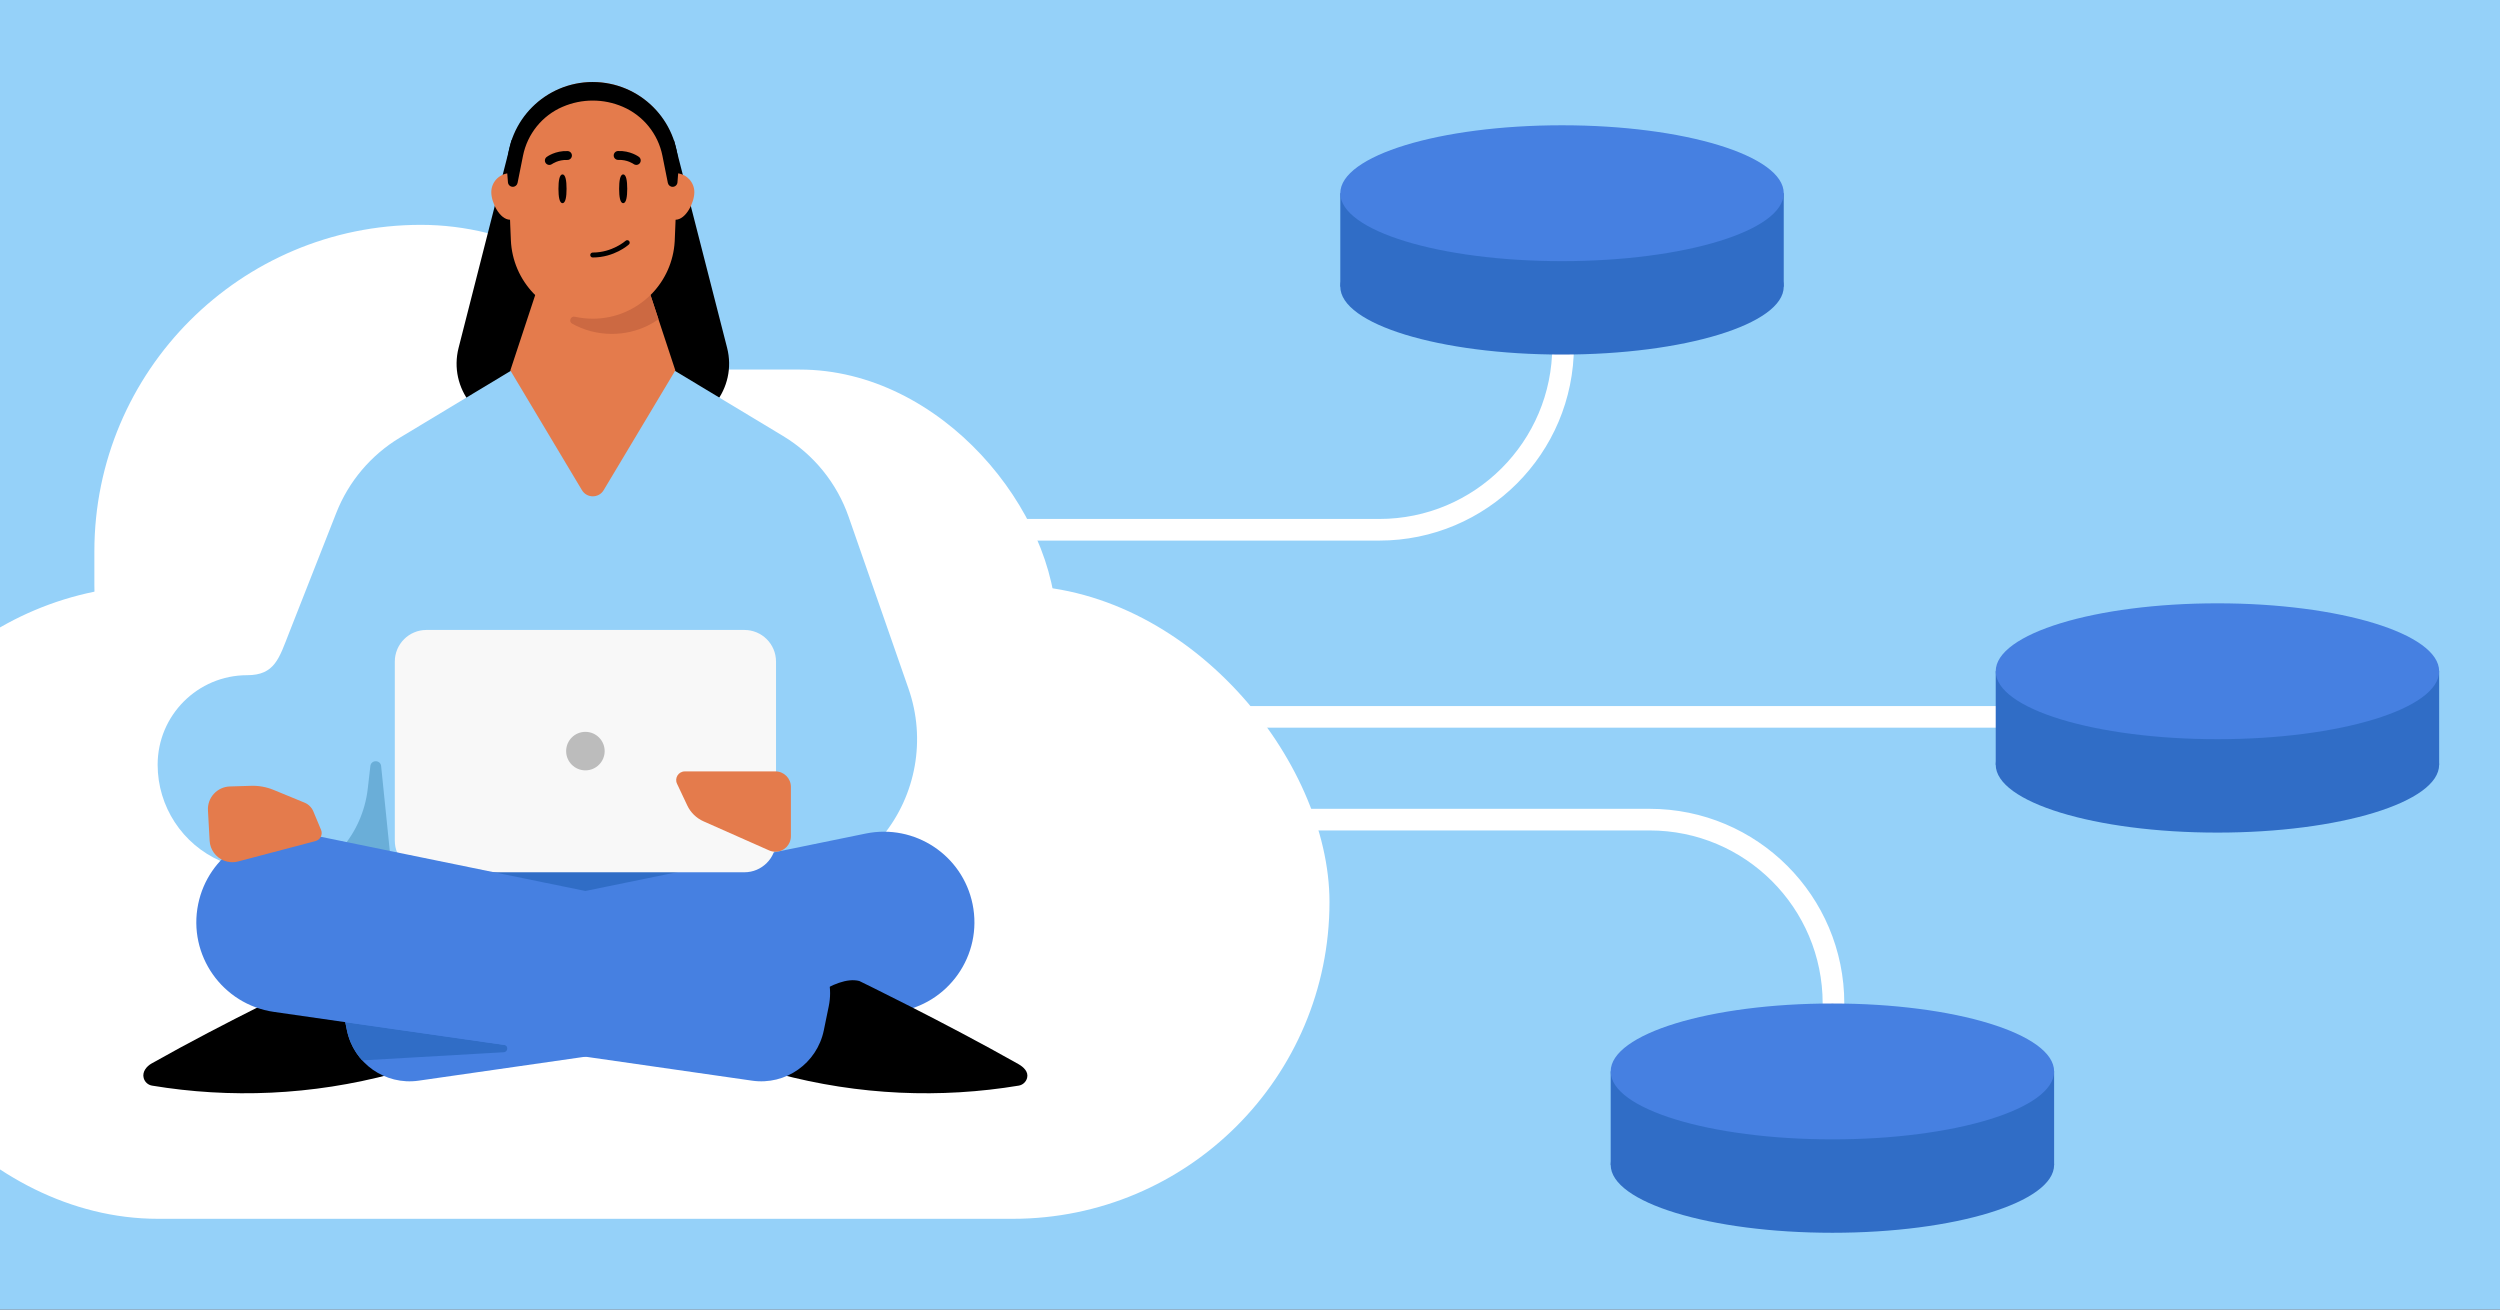
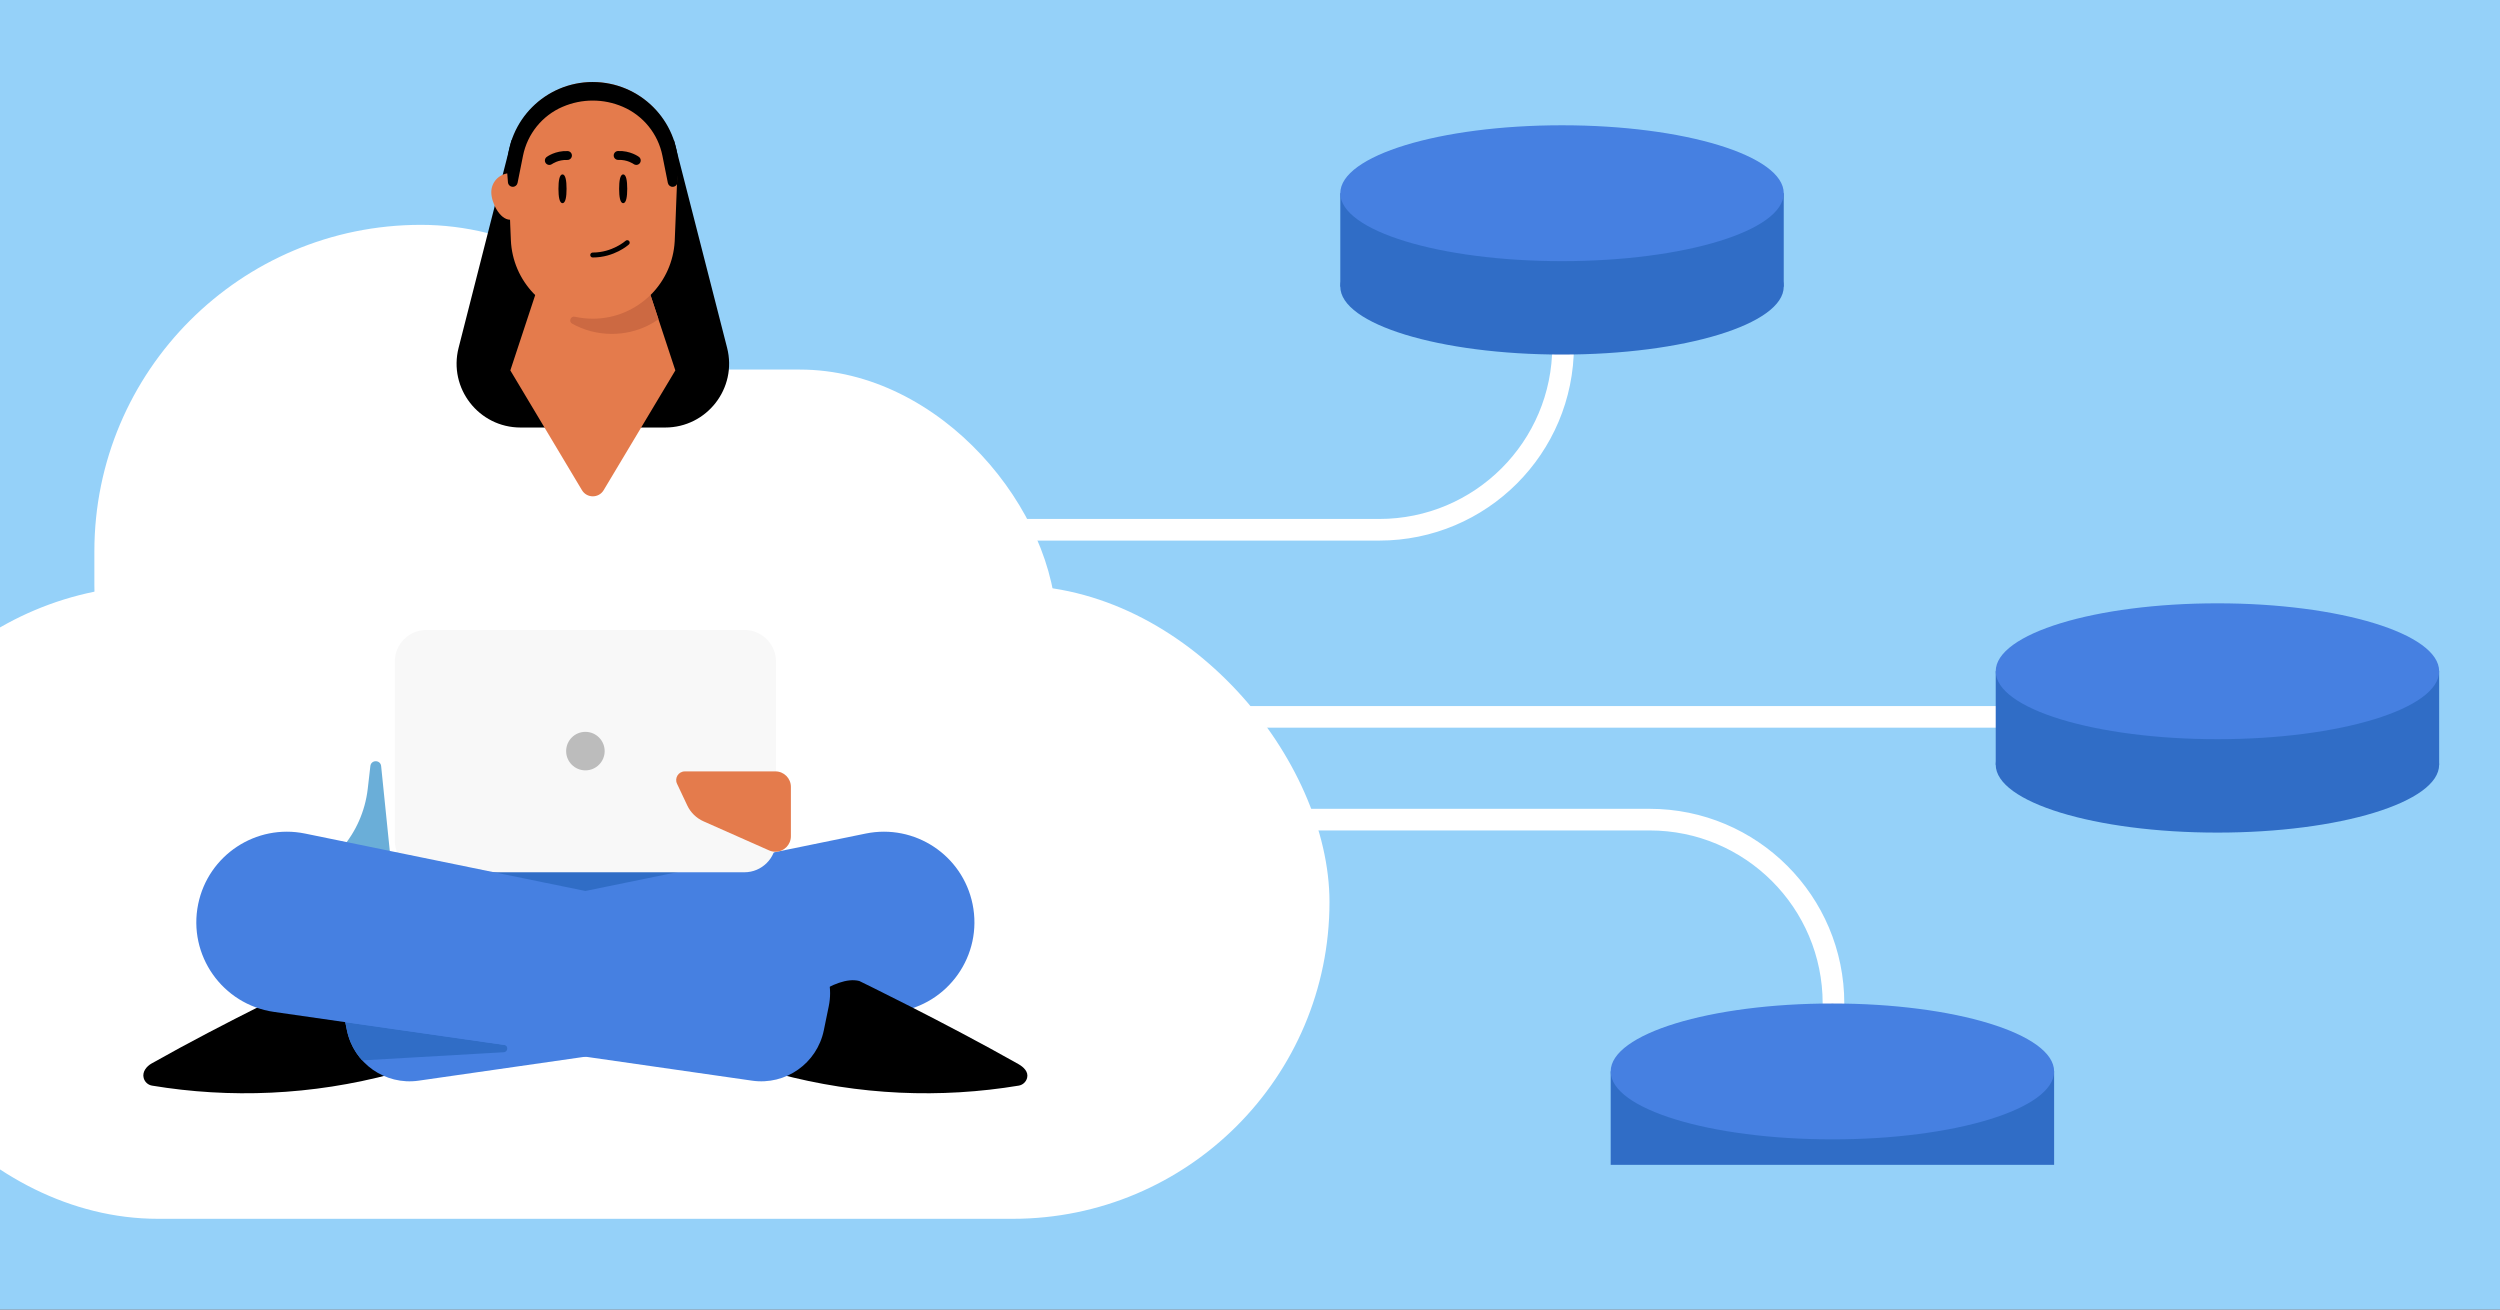
<svg xmlns="http://www.w3.org/2000/svg" fill="none" height="495" viewBox="0 0 945 495" width="945">
  <rect x="0" y="0" width="945" height="495" fill="#333333" stroke="none" />
  <clipPath id="clip0_8628_151">
    <path d="M0 0H945V495H0Z" />
  </clipPath>
  <g clip-path="url(#clip0_8628_151)">
    <path d="M0 0H945V495H0Z" fill="#95d1f9" />
    <rect fill="#ffffff" height="239.468" rx="119.734" width="562.545" x="-60" y="221.239" />
    <rect fill="#ffffff" height="194.052" rx="97.026" width="356.106" x="43.218" y="139.696" />
    <rect fill="#ffffff" height="259.674" rx="123.425" width="246.851" x="35.671" y="84.991" />
    <path d="M268.338 225.601C206.218 225.601 155.86 276.339 155.86 338.927 155.86 349.821 157.386 360.355 160.233 370.326H381.247C384.095 360.355 385.62 349.821 385.62 338.927 385.62 276.339 335.262 225.601 273.143 225.601H268.338Z" fill="#ffffff" />
-     <path d="M113.265 198.619C47.829 198.619-5.217 251.687-5.217 317.15-5.217 327.027-4.01 336.623-1.734 345.796H233.324C235.6 336.623 236.808 327.027 236.808 317.15 236.808 251.687 183.761 198.619 118.326 198.619H113.265Z" fill="#ffffff" />
+     <path d="M113.265 198.619C47.829 198.619-5.217 251.687-5.217 317.15-5.217 327.027-4.01 336.623-1.734 345.796H233.324C235.6 336.623 236.808 327.027 236.808 317.15 236.808 251.687 183.761 198.619 118.326 198.619Z" fill="#ffffff" />
    <path d="M193.366 52.97H254.755L274.842 131.459C278.751 146.737 267.211 161.604 251.44 161.604H196.755C180.994 161.604 169.455 146.753 173.349 131.48L193.366 52.97Z" fill="#000000" />
    <path d="M54.309 407.486C53.684 405.154 55.4 403.069 57.302 401.995 85.269 386.197 117.714 370.821 117.714 370.821 126.972 368.34 142.046 381.926 142.046 381.926L148.46 405.863C117.783 414.083 86.884 415.247 57.472 410.366 55.942 410.112 54.709 408.981 54.309 407.486Z" fill="#000000" />
-     <path d="M333.548 316.131 288.913 370.634H178.882L83.407 325.482C68.938 319.152 59.587 304.863 59.587 289.067 59.587 270.381 74.736 255.224 93.43 255.224 103.887 255.224 105.496 248.829 109.328 239.092L127.114 193.867C131.773 182.01 140.216 172.028 151.123 165.452L193.335 140.019H254.864L295.971 164.789C307.558 171.766 316.336 182.583 320.783 195.349L343.432 260.358C350.065 279.397 346.323 300.523 333.548 316.114" fill="#95d1f9" />
-     <path d="M307.696 349.111 305.862 349.93 307.336 348.129 307.696 349.111Z" fill="#ffffff" />
    <path d="M240.122 94.063H208.072L192.907 140.017 219.978 185.283C221.837 188.387 226.333 188.387 228.183 185.283L255.279 140.017 240.114 94.063H240.122Z" fill="#e47b4c" />
    <path d="M147.467 322.919 144.069 289.584C143.823 287.143 140.277 287.127 139.999 289.559L139.008 298.165C137.026 315.304 124.76 329.487 108.088 333.917L93.43 337.814 128.019 379.421 147.475 322.928 147.467 322.919Z" fill="#6aaed8" />
    <path d="M294.541 379.42H128.009L147.457 322.927H275.093L294.541 379.42Z" fill="#306dc6" />
    <path d="M200.054 72.64C200.054 76.603 196.853 83.064 192.881 83.064H192.799C188.861 82.982 185.708 76.579 185.708 72.64 185.708 68.963 188.492 65.917 192.087 65.499 192.349 65.499 192.611 65.475 192.873 65.475 194.846 65.475 196.599 66.261 197.893 67.522 199.236 68.832 200.046 70.65 200.046 72.64" fill="#e47b4c" />
-     <path d="M262.462 72.64C262.462 76.579 259.285 82.991 255.371 83.064H255.289C252.055 83.064 249.328 78.757 248.435 75.031 248.222 74.163 248.124 73.377 248.124 72.64 248.124 68.701 251.326 65.467 255.297 65.467 255.559 65.467 255.797 65.492 256.059 65.492 256.059 65.492 256.059 65.516 256.083 65.492 259.654 65.909 262.462 68.955 262.462 72.632" fill="#e47b4c" />
    <path d="M256.132 63.05C256.132 63.443 256.132 63.868 256.108 64.286V64.343L256.059 65.498 255.584 77.396 255.371 83.071 255.06 90.719C255.06 90.899 255.035 91.087 255.035 91.267 254.593 98.907 251.408 105.769 246.503 110.912 245.848 111.567 245.193 112.198 244.505 112.804 244.243 113.041 243.981 113.254 243.719 113.459 242.851 114.171 241.958 114.826 241.041 115.432 240.697 115.67 240.328 115.882 239.993 116.112 237.364 117.659 234.531 118.847 231.509 119.576 231.059 119.682 230.617 119.788 230.166 119.862 229.667 119.969 229.192 120.05 228.693 120.124 228.193 120.206 227.669 120.255 227.17 120.304 226.989 120.329 226.776 120.353 226.588 120.353 225.777 120.435 224.934 120.46 224.09 120.46 223.509 120.46 222.936 120.435 222.354 120.411 221.904 120.386 221.462 120.362 221.012 120.304 220.512 120.255 220.037 120.198 219.538 120.124H219.456C219.038 120.075 218.645 119.993 218.219 119.887 217.908 119.862 217.589 119.78 217.269 119.698 211.226 118.355 205.822 115.236 201.67 110.896 196.626 105.614 193.424 98.555 193.105 90.703L192.843 84.447V84.315L192.794 83.054 192.556 77.355 192.139 66.931 192.089 65.49 192.04 64.335C191.434 49.129 201.523 36.044 215.492 32.187 216.541 31.9 217.621 31.638 218.719 31.45 219.136 31.376 219.587 31.319 220.029 31.27 220.078 31.245 220.16 31.245 220.242 31.245 220.586 31.196 220.922 31.163 221.29 31.139 221.659 31.09 222.027 31.057 222.42 31.057 222.969 31.032 223.525 31.008 224.074 31.008 226.408 31.008 228.7 31.245 230.903 31.745 231.665 31.9 232.426 32.089 233.188 32.326 246.453 36.24 256.116 48.531 256.116 63.058" fill="#e47b4c" />
    <g fill="#000000">
      <path d="M237.093 71.365C237.093 74.362 236.716 76.794 235.562 76.794 234.407 76.794 234.03 74.362 234.03 71.365 234.03 68.368 234.407 65.936 235.562 65.936 236.716 65.936 237.093 68.368 237.093 71.365Z" />
      <path d="M214.157 71.365C214.157 74.362 213.781 76.794 212.626 76.794 211.471 76.794 211.095 74.362 211.095 71.365 211.095 68.368 211.471 65.936 212.626 65.936 213.781 65.936 214.157 68.368 214.157 71.365Z" />
      <path d="M207.658 62.349C207.142 62.349 206.635 62.111 206.307 61.678 205.75 60.941 205.898 59.892 206.635 59.336 206.766 59.237 209.91 56.895 214.577 57.108 215.503 57.149 216.223 57.935 216.182 58.861 216.141 59.786 215.339 60.507 214.43 60.466 211.016 60.31 208.682 62.005 208.657 62.021 208.354 62.242 208.002 62.349 207.658 62.349" />
      <path d="M240.514 62.341C240.162 62.341 239.809 62.235 239.506 62.005 239.441 61.956 237.116 60.302 233.734 60.45 232.817 60.482 232.014 59.77 231.981 58.845 231.94 57.919 232.661 57.133 233.586 57.084 238.254 56.88 241.398 59.213 241.529 59.312 242.266 59.877 242.414 60.925 241.857 61.67 241.529 62.112 241.021 62.341 240.514 62.341" />
      <path d="M224.048 97.331C223.532 97.331 223.115 96.913 223.115 96.398 223.115 95.882 223.532 95.464 224.048 95.464 231.459 95.464 236.421 91.067 236.47 91.026 236.847 90.682 237.445 90.707 237.788 91.091 238.132 91.476 238.108 92.066 237.723 92.41 237.502 92.615 232.204 97.331 224.048 97.331" />
      <path d="M224.074 31C206.182 31 191.68 45.502 191.68 63.394V64.631C191.68 64.68 191.68 64.729 191.68 64.77L192.007 68.921C192.081 69.879 192.883 70.616 193.841 70.616 194.718 70.616 195.471 69.994 195.643 69.134L197.698 58.858C199.352 50.612 204.945 43.692 212.667 40.368H212.683C219.946 37.232 228.176 37.232 235.431 40.368 243.153 43.701 248.746 50.612 250.392 58.858L252.447 69.142C252.619 70.002 253.372 70.625 254.249 70.625 255.207 70.625 256.009 69.888 256.083 68.93L256.411 64.713C256.411 64.713 256.411 64.671 256.411 64.655L256.435 64.713V63.402C256.435 45.51 241.933 31.008 224.041 31.008" />
    </g>
    <path d="M245.88 111.5C240.271 117.044 232.566 120.466 224.082 120.466 221.749 120.466 219.472 120.204 217.278 119.721 215.689 119.369 214.846 121.564 216.271 122.35 220.717 124.815 225.835 126.215 231.272 126.215 236.103 126.215 240.689 125.109 244.767 123.128 246.216 122.424 247.6 121.605 248.91 120.696L245.88 111.5Z" fill="#cc6942" />
    <path d="M367.633 341.75C371.587 361.051 358.473 379.697 338.971 382.502L158.236 408.492C145.581 410.312 133.7 401.956 131.134 389.431L129.262 380.296C126.585 367.227 135.01 354.461 148.079 351.784L327.229 315.085C345.75 311.291 363.839 323.229 367.633 341.75Z" fill="#4680e1" />
    <path d="M388.235 407.486C388.859 405.154 386.934 403.34 384.928 402.207 356.962 386.409 324.829 370.821 324.829 370.821 315.572 368.34 300.497 381.926 300.497 381.926L294.083 405.863C324.76 414.083 355.659 415.247 385.072 410.366 386.601 410.112 387.834 408.981 388.235 407.486Z" fill="#000000" />
    <path d="M136.919 400.829C134.088 397.718 132.036 393.831 131.134 389.43L131.047 389.002C131.031 388.918 131.014 388.835 130.997 388.752L130.51 386.374 190.519 394.922C192.217 395.164 192.113 397.649 190.401 397.748L136.919 400.829Z" fill="#306dc6" />
    <path d="M281.38 238.123H161.194C154.591 238.123 149.238 243.476 149.238 250.079V317.761C149.238 324.365 154.591 329.718 161.194 329.718H281.38C287.983 329.718 293.336 324.365 293.336 317.761V250.079C293.336 243.476 287.983 238.123 281.38 238.123Z" fill="#f8f8f8" />
    <path d="M221.281 291.198C225.302 291.198 228.561 287.939 228.561 283.918 228.561 279.897 225.302 276.638 221.281 276.638 217.26 276.638 214.001 279.897 214.001 283.918 214.001 287.939 217.26 291.198 221.281 291.198Z" fill="#bcbcbc" />
    <path d="M74.91 341.75C70.956 361.051 84.07 379.697 103.572 382.502L284.307 408.492C296.962 410.312 308.844 401.956 311.409 389.431L313.281 380.296C315.958 367.227 307.534 354.461 294.464 351.784L115.314 315.085C96.793 311.291 78.704 323.229 74.91 341.75Z" fill="#4680e1" />
    <path d="M293.102 291.592H258.857C256.474 291.592 254.894 294.073 255.909 296.235L259.79 304.465C261.051 307.142 263.238 309.272 265.94 310.467L290.727 321.456C291.472 321.784 292.283 321.956 293.102 321.956 296.336 321.956 298.956 319.335 298.956 316.101V297.439C298.956 294.204 296.336 291.584 293.102 291.584" fill="#e47b4c" />
-     <path d="M84.537 325.261C81.485 324.005 79.422 321.101 79.239 317.803L78.606 306.323C78.337 301.511 82.091 297.424 86.906 297.28L94.903 297.039C97.827 296.949 100.726 297.478 103.43 298.591L115.129 303.406C116.628 304.023 117.821 305.213 118.445 306.709L121.359 313.7C122.09 315.453 121.104 317.438 119.278 317.917L89.999 325.631C88.19 326.109 86.279 325.978 84.552 325.267" fill="#e47b4c" />
    <path d="M590.851 130.754V130.754C590.851 169.138 559.735 200.254 521.35 200.254L382.35 200.254" stroke="#ffffff" stroke-linecap="round" stroke-linejoin="round" stroke-width="8.177" />
    <path d="M693.057 379.32V379.32C693.057 340.936 661.941 309.819 623.557 309.819H491.915" stroke="#ffffff" stroke-linecap="round" stroke-linejoin="round" stroke-width="8.177" />
    <path d="M506.633 73.033H674.252V108.344H506.633Z" fill="#306dc6" />
    <ellipse cx="590.442" cy="108.344" fill="#306dc6" rx="83.809" ry="25.68" />
    <ellipse cx="590.442" cy="73.033" fill="#4680e1" rx="83.809" ry="25.68" />
    <path d="M608.839 405H776.458V440.31H608.839Z" fill="#306dc6" />
-     <ellipse cx="692.649" cy="440.311" fill="#306dc6" rx="83.809" ry="25.68" />
    <ellipse cx="692.649" cy="405" fill="#4680e1" rx="83.809" ry="25.68" />
    <path d="M437.132 270.981H771.143" stroke="#ffffff" stroke-linecap="round" stroke-linejoin="round" stroke-width="8.177" />
    <path d="M754.381 253.734H922V289.045H754.381Z" fill="#306dc6" />
    <ellipse cx="838.191" cy="289.045" fill="#306dc6" rx="83.809" ry="25.68" />
    <ellipse cx="838.191" cy="253.734" fill="#4680e1" rx="83.809" ry="25.68" />
  </g>
</svg>